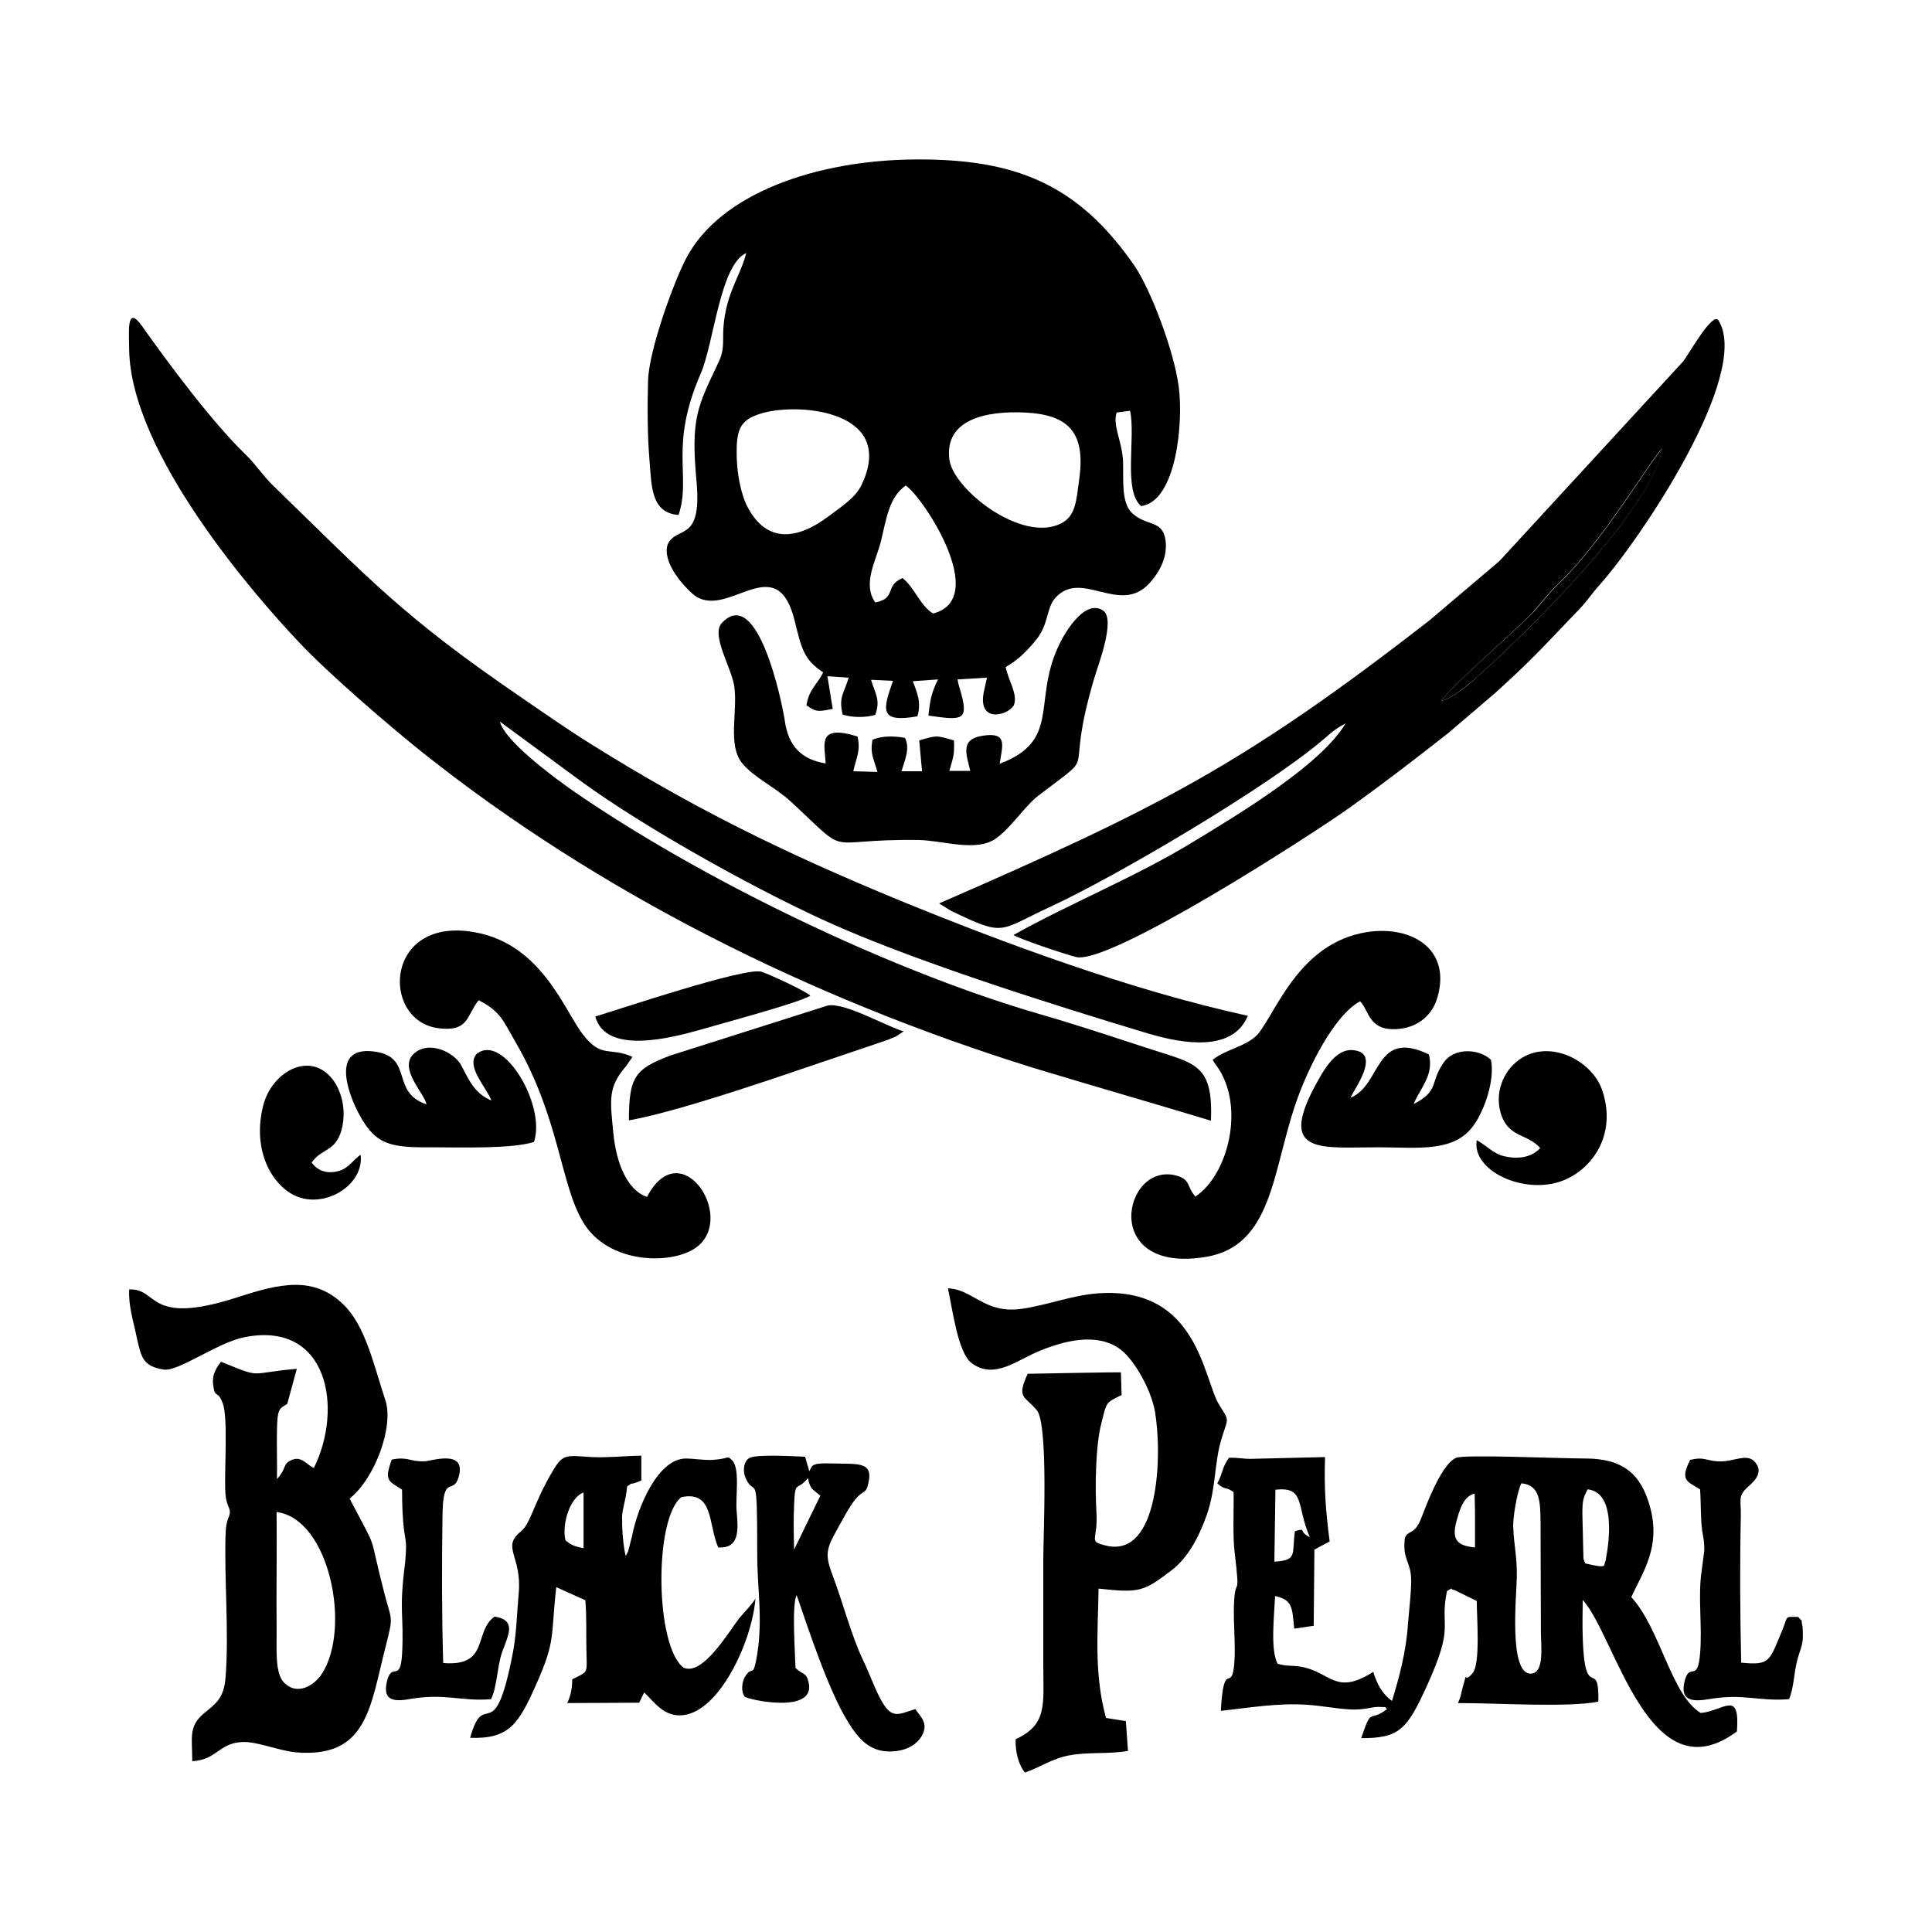
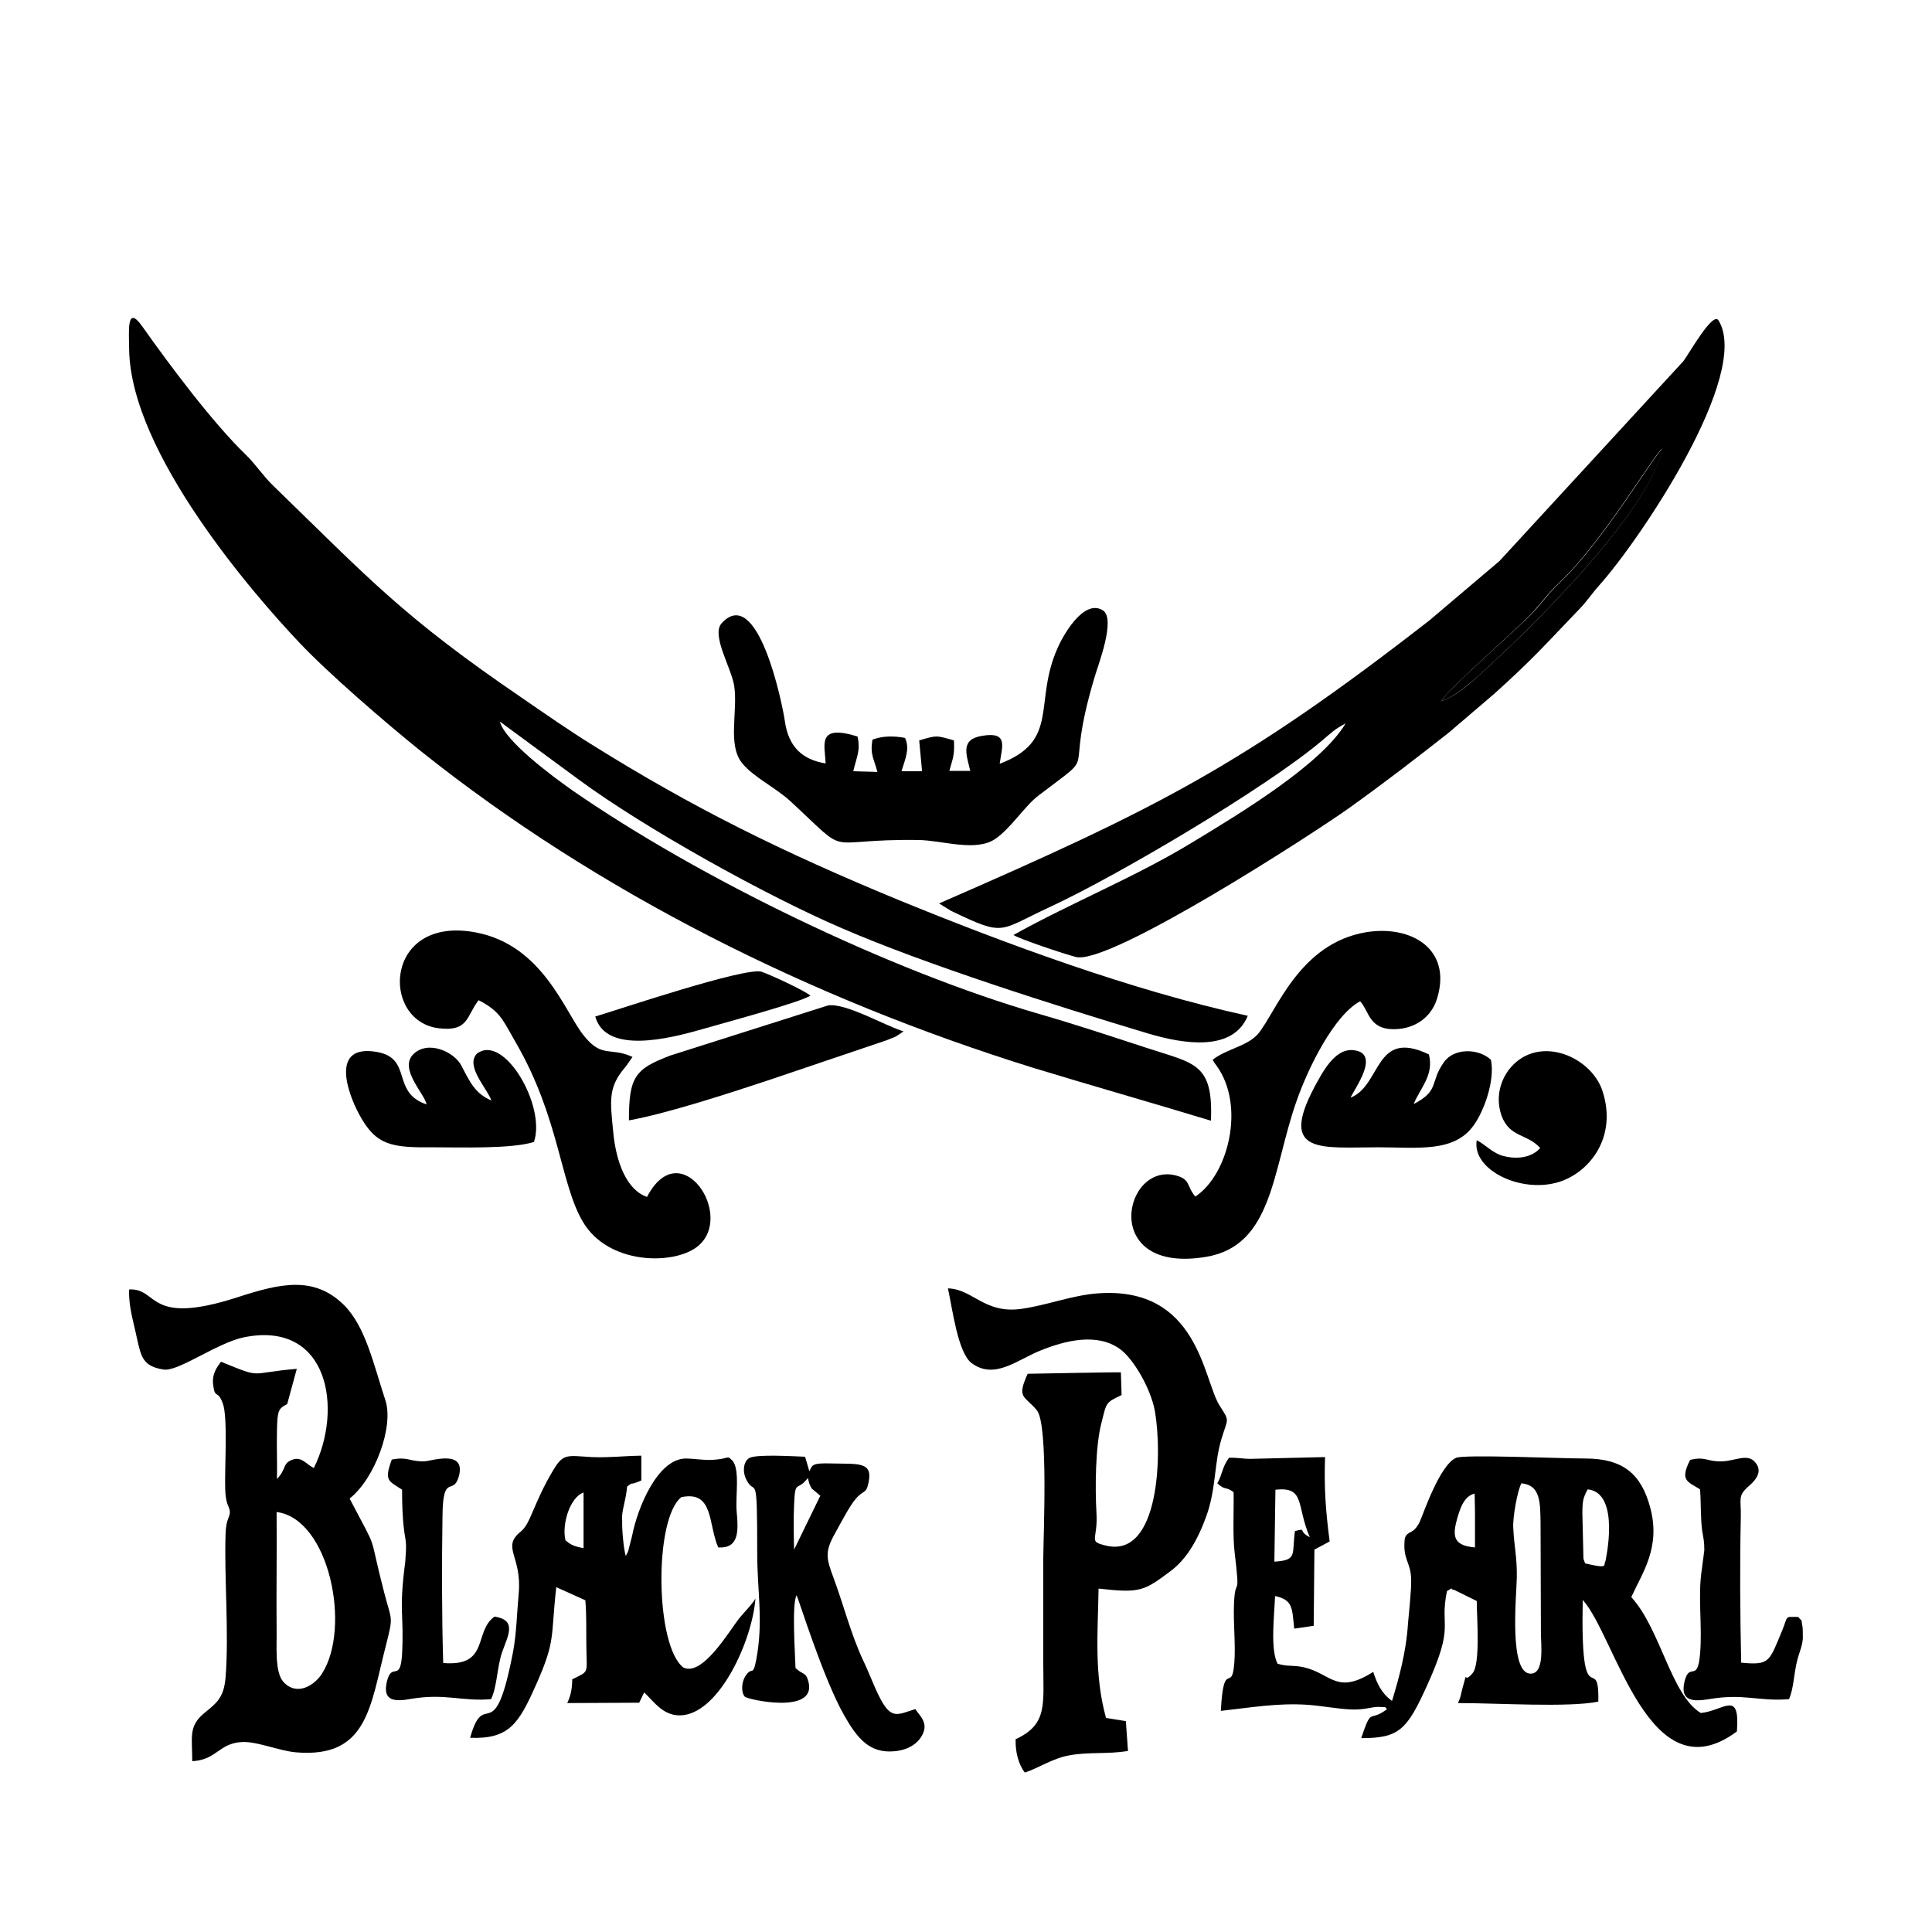
<svg xmlns="http://www.w3.org/2000/svg" width="1500" height="1500" viewBox="0 0 1500 1500">
  <svg x="100.0" y="123.804" width="1300" height="1252.392" viewBox="0 0 472.4 455.1">
-     &gt;  <path class="st0" d="M155.1,100.3c3.7-11.1-2.8-19.1,6.3-40c3.7-8.6,5.4-30.6,12.8-33.9c-1.5,6.1-5.3,10.7-6.3,19.5  c-0.6,5,0.5,7.2-1.6,11.5c-5.9,12.5-7.8,15.5-6.1,33.8c1.5,17.2-5.7,11.9-8.2,17.5c-1.5,5.1,4.5,11.6,7,13.8  c9.4,8.3,23.6-13.3,28.8,7.4c2,8.1,2.6,11.2,8.1,14.8c-1.5,3.2-4.1,4.9-4.7,9.3c2.8,2,3.4,1.8,7.4,1l-1.5-9.2l6,0.4  c-1.3,4.4-2.9,5.4-1.7,10.4c2.6,0.9,6.6,0.9,9.2,0.1c1.5-4.2,0.1-5.7-1.2-9.9l6.2,0.3c-2.8,8-4.1,12,6.9,10c1.2-4.1-0.2-6.8-1.3-9.9  l7.1-0.5c-1.8,3.7-2.2,5.5-2.7,10.2c8.5,1.2,11.1,1.6,9.6-4.8c-0.4-1.9-1-3.2-1.4-5.4l8.3-0.5c-0.3,1.6-0.8,3.5-1,4.7  c-1.2,8.2,7,5.9,8.6,3.1c1.2-3.2-1.6-7-2.3-10.8c3.4-1.9,6.1-4.6,8.6-7.7c3.6-4.4,2.8-8.9,5.4-11.8c7.4-8.3,18.3,5.2,26.7-4.3  c2.7-3,5-7.2,4.4-11.9c-0.8-6-5.5-3.9-9.5-7.8c-3.1-3-2.3-9.6-2.5-14.7c-0.3-5.6-3-10-1.8-13.6l3.8-0.5c1.6,7.7-2,22.5,3.1,26.9  c9.9-1.3,12-23.5,10.6-33.8c-1.3-9.8-7.7-26.9-12.4-33.9C267.7,6.7,249.8-0.2,221.8,0c-27.9,0.2-54.9,9.6-64.5,27.8  c-3.5,6.6-10.5,25.8-10.8,34.5c-0.2,7.2-0.2,15.5,0.4,22.5C147.5,92.2,147.3,99.7,155.1,100.3 M231.5,84.6  c-1.4-11.4,10.6-13.7,21.3-13.2c12.8,0.6,17.2,6,15.3,19.2c-0.8,5.6-0.9,10-5.1,12.1C251.9,108.3,232.5,93,231.5,84.6z M179,71.5  c10.5-2.9,37.7-0.5,27.7,20.4c-1.8,3.7-5.9,6.2-9.3,8.8c-8.8,6.6-17.3,7.6-22.7-2.4c-2.1-3.8-3.2-10.2-3.2-15.3  C171.4,75.5,172.9,73.2,179,71.5z M210.6,125c-3.7-5.3,0.2-11.6,1.6-17.3c1.5-6,2.2-12.4,7-15.7c4.8,3.1,23.9,32,7.7,36.1  c-3.9-2.5-5-7.1-8.6-10C213.1,120.3,216.8,123.7,210.6,125z" />
-     <path class="st1" d="M305.3,271.2c0.7-16.4-4.7-16.1-18.3-20.6c-9.8-3.2-19.7-6.5-30.1-9.5c-42.4-12.3-96-38.3-131.9-63.2  c-5.4-3.8-18.9-13.8-20.3-19.3l22.3,16.4c18.6,13.7,52.8,32.7,74.2,41.9c23.8,10.3,60.1,21.8,86.4,29.7c10.1,3,23.9,5.2,28.1-5  c-33-7.2-69-20.6-98.1-32.5c-33.7-13.9-58.6-26.3-86.8-43.9c-6.6-4.1-12.9-8.5-19.6-13.1C77.3,129,68,118.5,40.7,92  c-3-2.9-4.8-5.9-7.7-8.7C23.6,74.2,11.5,58,3.8,47.1c-4.6-6.5-3.7,1.8-3.7,6.6c0.5,29.3,35.4,69.3,48,82.6  c8.1,8.6,24.3,22.6,34.5,30.8c49.8,39.7,109.7,69.6,172.3,89.1C271.6,261.3,288.2,266,305.3,271.2" />
+     &gt;  <path class="st1" d="M305.3,271.2c0.7-16.4-4.7-16.1-18.3-20.6c-9.8-3.2-19.7-6.5-30.1-9.5c-42.4-12.3-96-38.3-131.9-63.2  c-5.4-3.8-18.9-13.8-20.3-19.3l22.3,16.4c18.6,13.7,52.8,32.7,74.2,41.9c23.8,10.3,60.1,21.8,86.4,29.7c10.1,3,23.9,5.2,28.1-5  c-33-7.2-69-20.6-98.1-32.5c-33.7-13.9-58.6-26.3-86.8-43.9c-6.6-4.1-12.9-8.5-19.6-13.1C77.3,129,68,118.5,40.7,92  c-3-2.9-4.8-5.9-7.7-8.7C23.6,74.2,11.5,58,3.8,47.1c-4.6-6.5-3.7,1.8-3.7,6.6c0.5,29.3,35.4,69.3,48,82.6  c8.1,8.6,24.3,22.6,34.5,30.8c49.8,39.7,109.7,69.6,172.3,89.1C271.6,261.3,288.2,266,305.3,271.2" />
    <path class="st1" d="M228.6,209.9l3.4,2.1c15.5,7.4,13.1,5.7,28.3-1.3c18.7-8.7,60.4-33.3,76.3-46.7c2.6-2.2,3.5-3.2,6.7-4.9  c-6.8,11.5-29.4,25.2-43.3,33.6c-15.9,9.7-34.1,17-50.4,26.1c1.6,1.1,14.4,5.4,17.6,6.2c9.4,2.5,67.6-35.2,77.2-42.1  c10.2-7.3,18.6-13.8,27.9-21.1l13-11.1c11.4-10.3,13.8-13.3,24.1-24c2.2-2.3,3.1-3.9,5.5-6.6c11.3-12.6,43-59.5,33.6-74.7  c-1.6-2.6-8.3,9.4-9.9,11.5l-51.9,56.4L367,130C314.4,170.9,290.3,183,228.6,209.9 M370.3,152.8c2-3.5,22-20.9,25.6-24.8  c2.8-3.1,4.7-5.8,7.7-8.6c12.2-11.5,26.6-36,29-37.8C429.3,99.2,395,133,380.4,146C378.1,148.1,374.1,151.6,370.3,152.8z" />
    <path class="st1" d="M307.1,373.5c2.4,2.2,2.2,0.7,4.6,2.5c0.1,5.2-0.3,12.3,0.3,17.1c1.7,14.2,0.1,5.8-0.2,14.7  c-0.2,5.2,0.5,11.4,0.1,16.4c-0.7,8.9-3-1.6-3.8,13.5c8.3-0.9,16-2.3,24.6-1.7c4.1,0.3,8,1.1,12,1.3c4.3,0.2,6.1-0.9,8.5-0.7  c2.8,0.2,0.3-0.6,1.8,0.6c-5.2,4-4.2-1-7.3,8.2c10.7,0,12.9-2.3,18.6-14.9c8-17.6,3.4-16,5.6-26.6c2.7-1.5,0.1-0.6,2.1-0.3l6.3,3.1  c0,4.6,1.1,17.8-1.2,20.4c-2.9,3.4-1.1-1.9-2.8,4.1c-0.7,2.5-0.2,1.8-1.3,4.3c11.5,0,31,1.3,39.6-0.4c0.3-14.9-5.1,5.5-4.4-28.7  c9.3,10.2,18.7,55.6,43.5,37.1c0.9-12-3.7-5.8-10.2-5.2c-8.4-5.1-11.3-23.6-19.6-32.7c3.2-7,8.4-14.1,5.3-25.4  c-2.5-9.2-7.5-13.7-18.3-13.7c-7.3,0-33.9-1.2-36.4-0.2c-4.7,2-9.4,16.2-10.3,18.1c-1.9,3.8-3.3,2.2-4.2,4.6  c-0.7,6.3,1.8,6.5,1.8,12c0,3.4-0.6,8.4-0.9,12.1c-0.5,7.9-2.5,15.2-4.5,21.8c-3-2.2-4.2-4.8-5.3-8.2c-10.4,6.6-11.8,0.5-19.6-1.3  c-3.2-0.7-4.4-0.1-7.4-1c-2.1-4.1-0.9-13.7-0.7-19.1c5.1,1.1,4.8,3.5,5.4,9.2l5.5-0.8l0.2-21.5l4.3-2.3c-1.1-8.5-1.6-14.9-1.3-23.8  l-21.1,0.5c-2.2,0-3.6-0.4-6-0.3C308.4,369,308.6,370.9,307.1,373.5 M392.9,373.5c5.4,0.5,5.3,5.4,5.4,11.1l0.1,31  c0,3.5,1.1,11.6-2.9,11.6c-6.2,0-4-21.9-3.9-27.1c0.1-5.9-0.8-9-1-14.1C390.4,383.5,391.7,375.7,392.9,373.5z M323.5,375.3  c8.5-0.9,5.8,4.4,9.7,13.4c-3.5-1.7-0.7-2.7-4.2-1.7c-0.9,6.6,0.8,8.2-5.8,8.6L323.5,375.3z M379.8,391.6c-5.2-0.5-6.5-2.3-5.3-7.1  c1-3.9,2.2-7.4,5.2-8.1l0.1,4.9l0,0.9L379.8,391.6z M410.1,382.1c0-3.6,0.2-4.5,1.5-6.9c9.4,1,5,20.2,5,20.3  c-0.7,1.1,1.1,2.2-5.7,0.6c-0.1-0.2-0.2-0.5-0.3-0.7c0-0.2-0.2-0.5-0.2-0.7L410.1,382.1z" />
    <path class="st0" d="M46,366.9c-2.7,1.1-1.4,2.4-4.2,5.4c0.1-4.5-0.1-9.1,0-13.6c0.1-6.3,0.6-6.2,2.9-7.6l2.7-9.9  c-14.1,1.2-9.3,2.9-21.4-2c-1,1.4-2.6,3.3-2.2,6.5c0.5,4.2,1.2,1.2,2.7,5.2c1.5,3.8,0.5,18.4,0.7,24.2c0.1,4.3,1.1,4.8,1.3,6.2  c0.2,1.7-1.1,2-1.2,6.6c-0.4,12.2,1,27.8,0,40.4c-0.5,5.9-2.7,7.3-6.1,10.1c-4.4,3.7-3.3,6.7-3.3,13.5c7-0.4,7.4-5,13.9-5.4  c4.2-0.3,10.6,2.5,15.4,2.9c20.2,1.7,20.9-13,25.3-30c2.2-8.7,1.7-6.8-0.4-14.9c-4.9-18.9-1.2-10.2-9.8-26.7  c7.2-5.7,12.5-20.4,10.1-27.7c-3.4-10.3-5.6-20.9-11.8-27c-8.4-8.2-17.9-6-29.9-2.1c-25.7,8.3-22.2-2.6-30.6-2.2  c-0.2,4.9,1.2,8.9,2.2,13.8c1.2,5.3,1.7,7.9,7.5,8.8c4.1,0.7,15-7.5,22.7-9.1c23.9-4.8,28,20.2,19.7,36.9  C49.9,368,48.7,365.8,46,366.9 M41.7,381.6c14.9,1.9,21.1,32.7,12.8,45.6c-2.1,3.3-7.1,6.5-10.9,2.3c-2.5-2.8-1.8-10.4-1.9-14.7  C41.6,403.7,41.8,392.6,41.7,381.6z" />
    <path class="st0" d="M280.1,348.6l-0.2-6.4c-0.9-0.1-26,0.4-26.3,0.4c-3.2,7-0.9,6.1,2.6,10.3c3.3,4.1,1.8,35.8,1.8,42.1  c0,9.7,0,19.5,0,29.2c0,11.7,1.3,17.3-7.8,21.5c-0.1,3.6,0.8,7.1,2.6,9.4c4-1.3,7.6-3.9,12.3-4.8c5.6-1.1,11.1-0.3,16.8-1.3  l-0.6-8.4l-5.6-0.9c-3.4-12.4-2.3-23.9-2.1-36.5c11.6,1.3,12.7,0.8,20.4-5c4.4-3.3,7.6-8.7,10.1-15.7c2.7-7.7,2.1-14.8,4.2-21.6  c1.8-6,2.4-4.7-0.6-9.4c-4.6-7.4-6-33.6-34.2-31.6c-7.3,0.5-14.5,3.4-21.8,4.4c-10.3,1.4-13.6-5.6-20.6-5.8  c1.3,5.9,2.8,18.2,6.7,21.1c6.5,4.8,12.9-1,19.5-3.6c6.7-2.7,15.8-5.1,22.3-0.4c3.6,2.5,8.7,10.9,9.9,17.6  c2.1,12,1.3,41.4-13.7,37.9c-5.4-1.3-2.3-1.3-2.8-9.4c-0.4-6.8-0.3-18.7,1.4-25.2C275.9,350.6,275.5,350.8,280.1,348.6" />
    <path class="st1" d="M140.6,374.4c2.1-1.6,0.1,0,4-1.7l0-7c-5.5,0.1-8.9,0.6-14,0.4c-6.9-0.4-8-1.1-10.8,3.6  c-5.6,9.3-6.4,15.2-9.2,17.4c-5.6,4.5,0.4,6.9-0.6,17.5c-0.5,5.4-0.6,11.1-1.6,16.5c-5.4,28.1-8,9.5-12.1,24.2  c11,0.4,13.7-3.9,18.7-15.2c5.5-12.4,4-13.1,5.6-27.3l8.2,3.7c0.4,4.5,0.2,9.1,0.3,13.6c0.1,7.3,0.8,6.3-4,8.7  c0,2.8-0.5,4.8-1.4,6.7l20.3-0.1l1.4-2.9c2.8,2.6,5.6,7.1,11.1,6.4c10.4-1.3,19.4-21.1,20.3-32.9c-0.8,1.5-3.2,3.9-4.6,5.6  c-2.8,3.6-10.3,16.4-15.7,13.9c-8-6-8.4-42-0.6-48.1c9.2-1.9,7.5,7.6,10.4,14.2c5.9,0.3,5.7-4.6,5.2-10.1c-0.4-4.2,1-11.9-1.2-14.4  c-1.7-1.7-0.5-0.5-5.8-0.2c-2.3,0.1-5.5-0.4-7.2-0.4c-8.1-0.1-13.8,14-15.3,21.8l-1.1,4.3c-0.1,0.2-0.3,0.8-0.3,0.7  c-0.1-0.1-0.2,0.5-0.4,0.7c-0.6-2-1.1-7.6-1-10C138.9,381.5,140.2,378.7,140.6,374.4 M123.2,389.6c-1.1-4.6,1.3-12.2,5.1-13.5  l0,15.7C125.3,391.2,124.7,390.8,123.2,389.6z" />
    <path class="st1" d="M245.7,170.5c0.7-5,2.5-9.1-4.9-7.9c-6.3,1-4.5,5.2-3.4,9.9l-5.9,0c1-3.7,1.5-4.2,1.3-8.6c-5-1.4-4.7-1.5-9.8,0  l0.8,8.7l-5.8,0c1.1-3.6,2.4-6.4,1-9.4c-3.1-0.6-6.4-0.6-9.2,0.5c-0.7,4.3,0.4,5.2,1.4,9.1l-6.8-0.2c0.9-4,2.1-5.7,1.2-9.8  c-11.6-3.6-9.2,2.4-9,7.6c-6.8-1.1-10.5-4.9-11.5-11.9c-0.8-5.5-7.7-38.6-17.8-27.7c-3.1,3.3,2.7,12.6,3.5,17.7  c1.1,7.2-2,16.7,2.3,21.9c3.2,3.9,9.2,6.7,13.5,10.6c17.8,16.5,8.2,10.6,36.2,11c6.8,0.1,16.3,3.5,21.8-0.4c4.3-3,8.3-9.3,12-12.1  c18-13.8,6.8-2.8,15.8-33.2c1-3.5,6.2-16.7,2.4-19.1c-5.5-3.4-11.4,7.5-12.7,10.5C255.1,153.2,262.9,164,245.7,170.5" />
    <path class="st0" d="M98.7,237.2c6.2,3.2,6.8,5.6,10.4,11.8c12.4,21.3,12.6,39.9,19,50.7c7.1,12.1,25.4,12.3,32.2,7.1  c11.1-8.5-4.6-32.3-14.1-14.1c-5.8-2-8.7-9.9-9.5-18c-0.9-9.4-1.6-12.9,3.6-18.9l1.8-2.6c-6.3-2.9-8.6,0.5-13.8-6.1  c-5.3-6.6-11.5-25.4-30.3-29c-25.9-5-27.1,24.8-10.7,27C96,246.2,95.2,241.6,98.7,237.2" />
    <path class="st0" d="M305.8,254c0.9,1.6,0.2,0.4,1.1,1.7c8.2,11.3,3.3,30.8-6,36.9c-2.5-2.9-1.3-4.8-5.3-5.9  c-15-4.2-21.8,28,8.4,22.9c18.7-3.2,18.6-24.1,25.3-43.5c3.4-9.9,10.8-24.7,18.1-28.6c2.7,2.9,2.4,8.6,11,7.8  c5.7-0.6,9.5-4.2,10.8-8.9c4-13.7-7.4-20.4-20-18.4c-19,3.1-25.4,22.4-30.6,28.7C315.4,250.3,309.7,250.9,305.8,254" />
    <path class="st1" d="M208.7,373.3c1.3-6-3-5.2-10.2-5.4c-6-0.2-5.6,0.5-6.5,2.2l-1.2-4.1c-3-0.1-13.9-0.8-15.8,0.4  c-1.7,1.1-1.8,3.9-0.9,5.8c2.7,5.7,3.2-3.9,3.2,21.2c0,10.7,1.8,19-0.3,30c-1,5-1.1,1.4-3.1,4.6c-0.9,1.4-1.3,4.3-0.1,5.7  c0.7,0.8,20.1,5.1,18-4c-0.7-3.1-1.7-2.1-3.7-4.1c-0.1-3.9-1.1-18,0.3-20.5c0.5,0.7,7.4,23.3,13.5,34c3.7,6.5,7.2,10.6,14,10  c3.7-0.3,6.4-1.9,7.8-4.3c2.1-3.6-0.4-5.5-1.8-7.6c-4.9,1.5-6.7,3.1-9.9-3c-1.7-3.2-3.1-7.2-4.8-10.7c-3.5-7.5-5.5-15.6-8.4-23.4  c-2-5.4-2.5-7.2,0.4-12.4c1.4-2.5,4.2-7.9,5.8-9.7C207.3,375.2,208,376.7,208.7,373.3 M187.7,392.2c-0.1-4.2-0.2-8.6,0-12.7  c0.3-7.3,0.8-3.5,3.9-7.5c0.3,1.3,0.4,1.9,1.1,3l2.4,2L187.7,392.2z" />
    <path class="st1" d="M352.5,278.7c11.1,0,21.5,1.6,27-6.3c2.8-3.9,6-12.5,4.8-18.4c-3.6-3.3-10.4-3.3-13.2,0.6  c-4.2,5.8-1.1,8-8.6,11.9c1.8-4.5,5.8-8.1,4.3-14c-15.4-7.4-13.3,8.7-22.1,12.2c1-2.4,8.7-12.6,0.8-13.4c-5.4-0.6-8.9,6.6-11.1,10.6  C324.4,280.9,336.7,278.7,352.5,278.7" />
    <path class="st1" d="M114.3,277.2c3.5-10.1-8.5-30.8-16.1-24.9c-3.3,3.5,2.8,9.6,4.1,13.2c-4.6-2-6-5.1-8.5-9.9  c-2-3.8-9.4-7.3-13.6-3.1c-4,4.2,3.3,11.1,3.8,14.1c-10.1-3.4-3.8-13-14-14.8c-13.2-2.3-8.4,11.4-4.9,17.8c4.7,8.7,9.2,9.2,20.8,9.1  C93.6,278.7,107.9,279.2,114.3,277.2" />
    <path class="st1" d="M88.5,382.9c0.1-12.6,3-5.7,4.6-11.3c2.2-7.9-8-4.3-9.7-4.3c-4.3,0.1-4.6-1.4-9.2-0.5c-2.3,6.2-0.8,6,2.9,8.5  c0,3.9,0.1,7.9,0.6,11.7c0.3,2.3,0.6,2.7,0.5,5.4c0,0.3-0.2,2.9-0.2,3.2c-1.9,14.6-0.3,14.3-0.9,26.1c-0.5,8.3-2.9,1.9-4.3,7.8  c-1.3,5.7,2.5,5.6,6.9,4.8c9.7-1.6,14.2,0.8,22.5,0.1c1.7-3.4,1.7-9.1,3.1-13.2c1.7-4.8,4.3-9.1-2.1-10.1c-6,4.2-1.3,14.2-14.5,13.1  C88.3,410.5,88.3,396.6,88.5,382.9" />
    <path class="st1" d="M458.5,367.2c-2.1-2-5.6,0-8.9,0.1c-4.3,0.2-4.7-1.5-9.1-0.4c-3,5.9-0.7,6.1,2.8,8.3c0.3,4,0.1,7.9,0.6,11.7  c0.4,2.4,0.6,2.9,0.6,5.5l-0.7,5.4c-1.2,7.7,0.2,16-0.5,23.8c-0.7,8.5-3,2-4.4,7.9c-1.3,5.6,2.6,5.6,6.9,4.9c10-1.7,13.9,0.7,22.6,0  c1.4-3.2,1.3-7.2,2.4-11.3c0.5-1.9,1.3-3.5,1.5-5.8c0-0.4,0-3-0.1-3.4c-0.6-2.9,0.3-0.8-1.2-2.7c-3.9,0-2.8-0.5-4.4,3.5  c-3.8,9.1-3.5,10.2-11.7,9.4c-0.3-13.9-0.4-27.4-0.1-41.2c0.1-4.9-0.9-5.7,1.9-8.3C458.3,373.2,461.7,370.3,458.5,367.2" />
    <path class="st1" d="M141.1,271.1c10.7-1.9,28.4-7.7,39.3-11.3l33.4-11.3c0.5-0.2,2-0.8,2.5-1l1.7-1.1c0.1-0.1,0.4-0.3,0.6-0.4  c-5.1-1.5-16.5-8.2-21.4-7.3l-44.4,14.1C142.8,256.6,141.1,258.8,141.1,271.1" />
    <path class="st1" d="M398.2,278.9c-2,2.3-5.7,3.4-10.2,2.3c-3.1-0.7-5.3-3.3-7.7-4.5c-1.5,8.6,13.4,15.6,24.3,11.4  c8.2-3.2,15.2-12.8,11.2-25.2c-3-9.4-16.8-15.7-25.1-7.6c-3.1,3-5.5,8.5-3.4,14.5C389.6,276,394.5,274.8,398.2,278.9" />
    <path class="st2" d="M131.6,241.8c3,10.8,21,6.2,30.1,3.6c5.1-1.5,27.9-7.6,30.6-9.5c-1.8-1.5-11.1-5.8-13.7-6.7  C174.4,227.6,137.4,240.1,131.6,241.8" />
    <path class="st3" d="M370.3,152.8c3.8-1.2,7.8-4.8,10.1-6.8c14.6-13,48.9-46.8,52.3-64.4c-2.4,1.8-16.8,26.3-29,37.8  c-3,2.8-4.9,5.6-7.7,8.6C392.3,131.9,372.3,149.3,370.3,152.8" />
    <line class="st1" x1="47.2" y1="277.9" x2="47.2" y2="277.9" />
-     <path class="st1" d="M51.6,283c1.6,2.3,4.4,3.4,7.9,2.3c2.4-0.7,4.1-3.3,5.9-4.5c1.1,8.6-10.4,15.6-18.8,11.4  c-6.4-3.2-11.8-12.8-8.7-25.2c2.3-9.4,13-15.7,19.5-7.6c2.4,3,4.2,8.5,2.6,14.5C58.2,280.1,54.4,278.9,51.6,283" />
  </svg>
</svg>